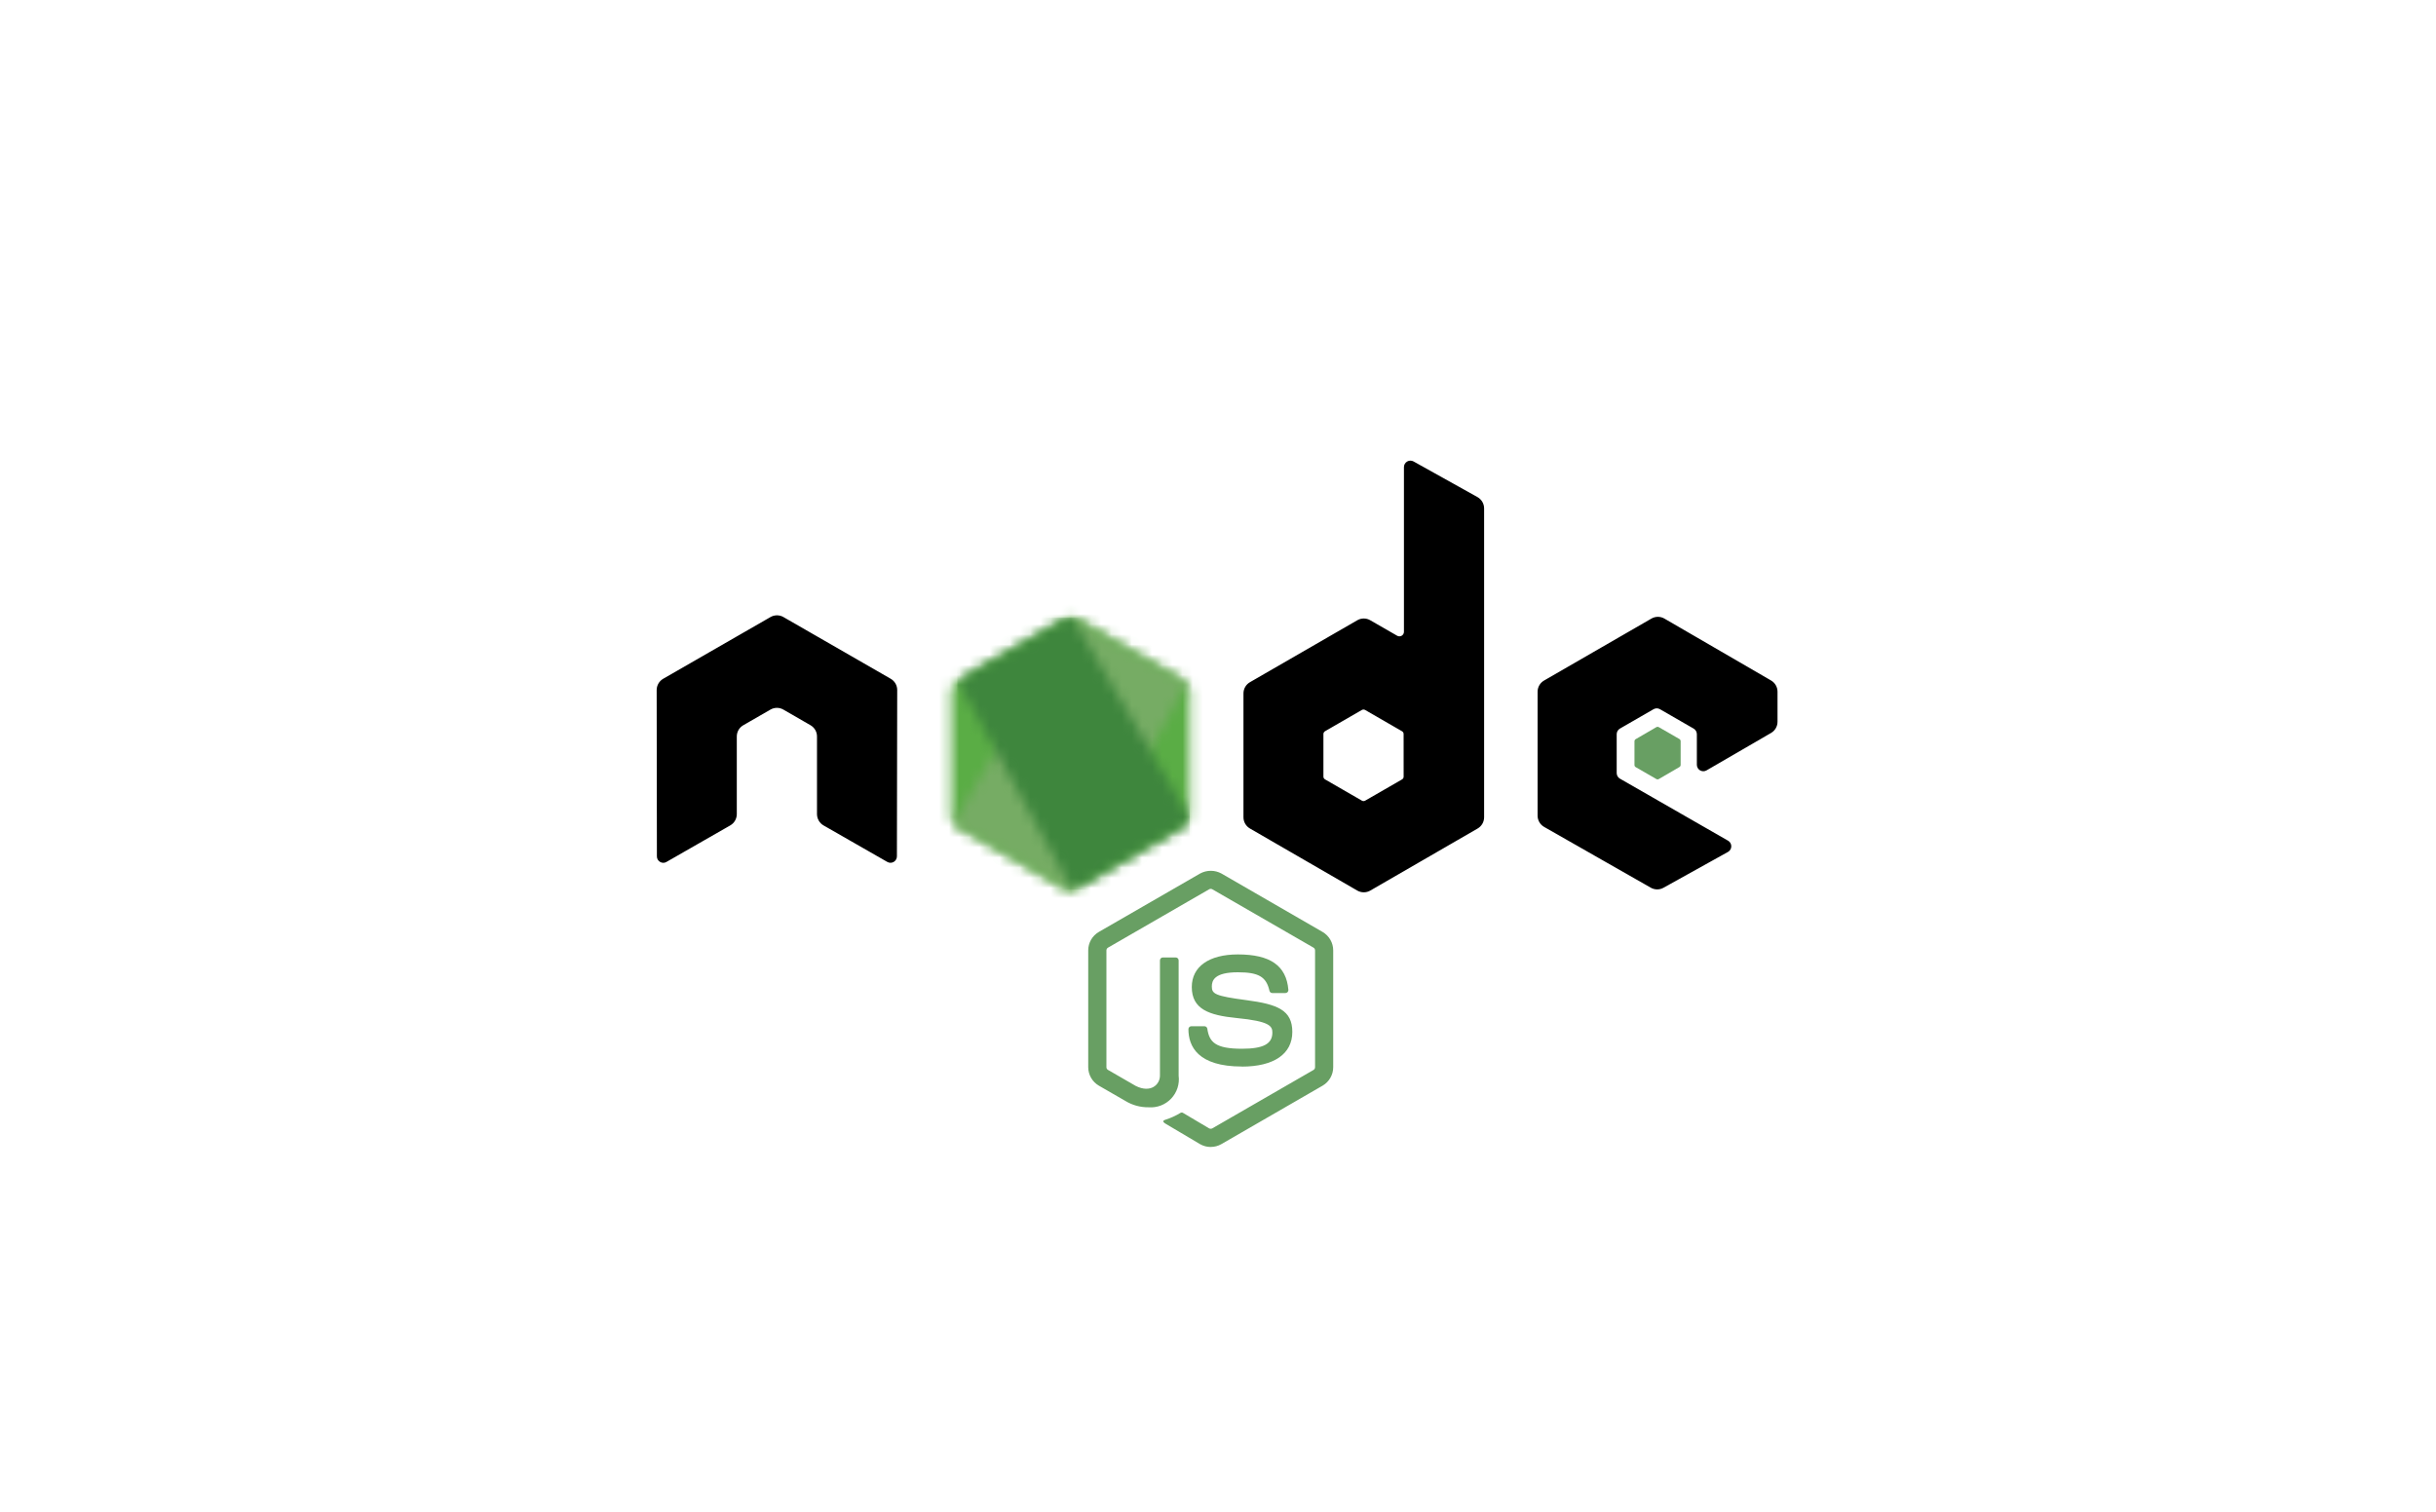
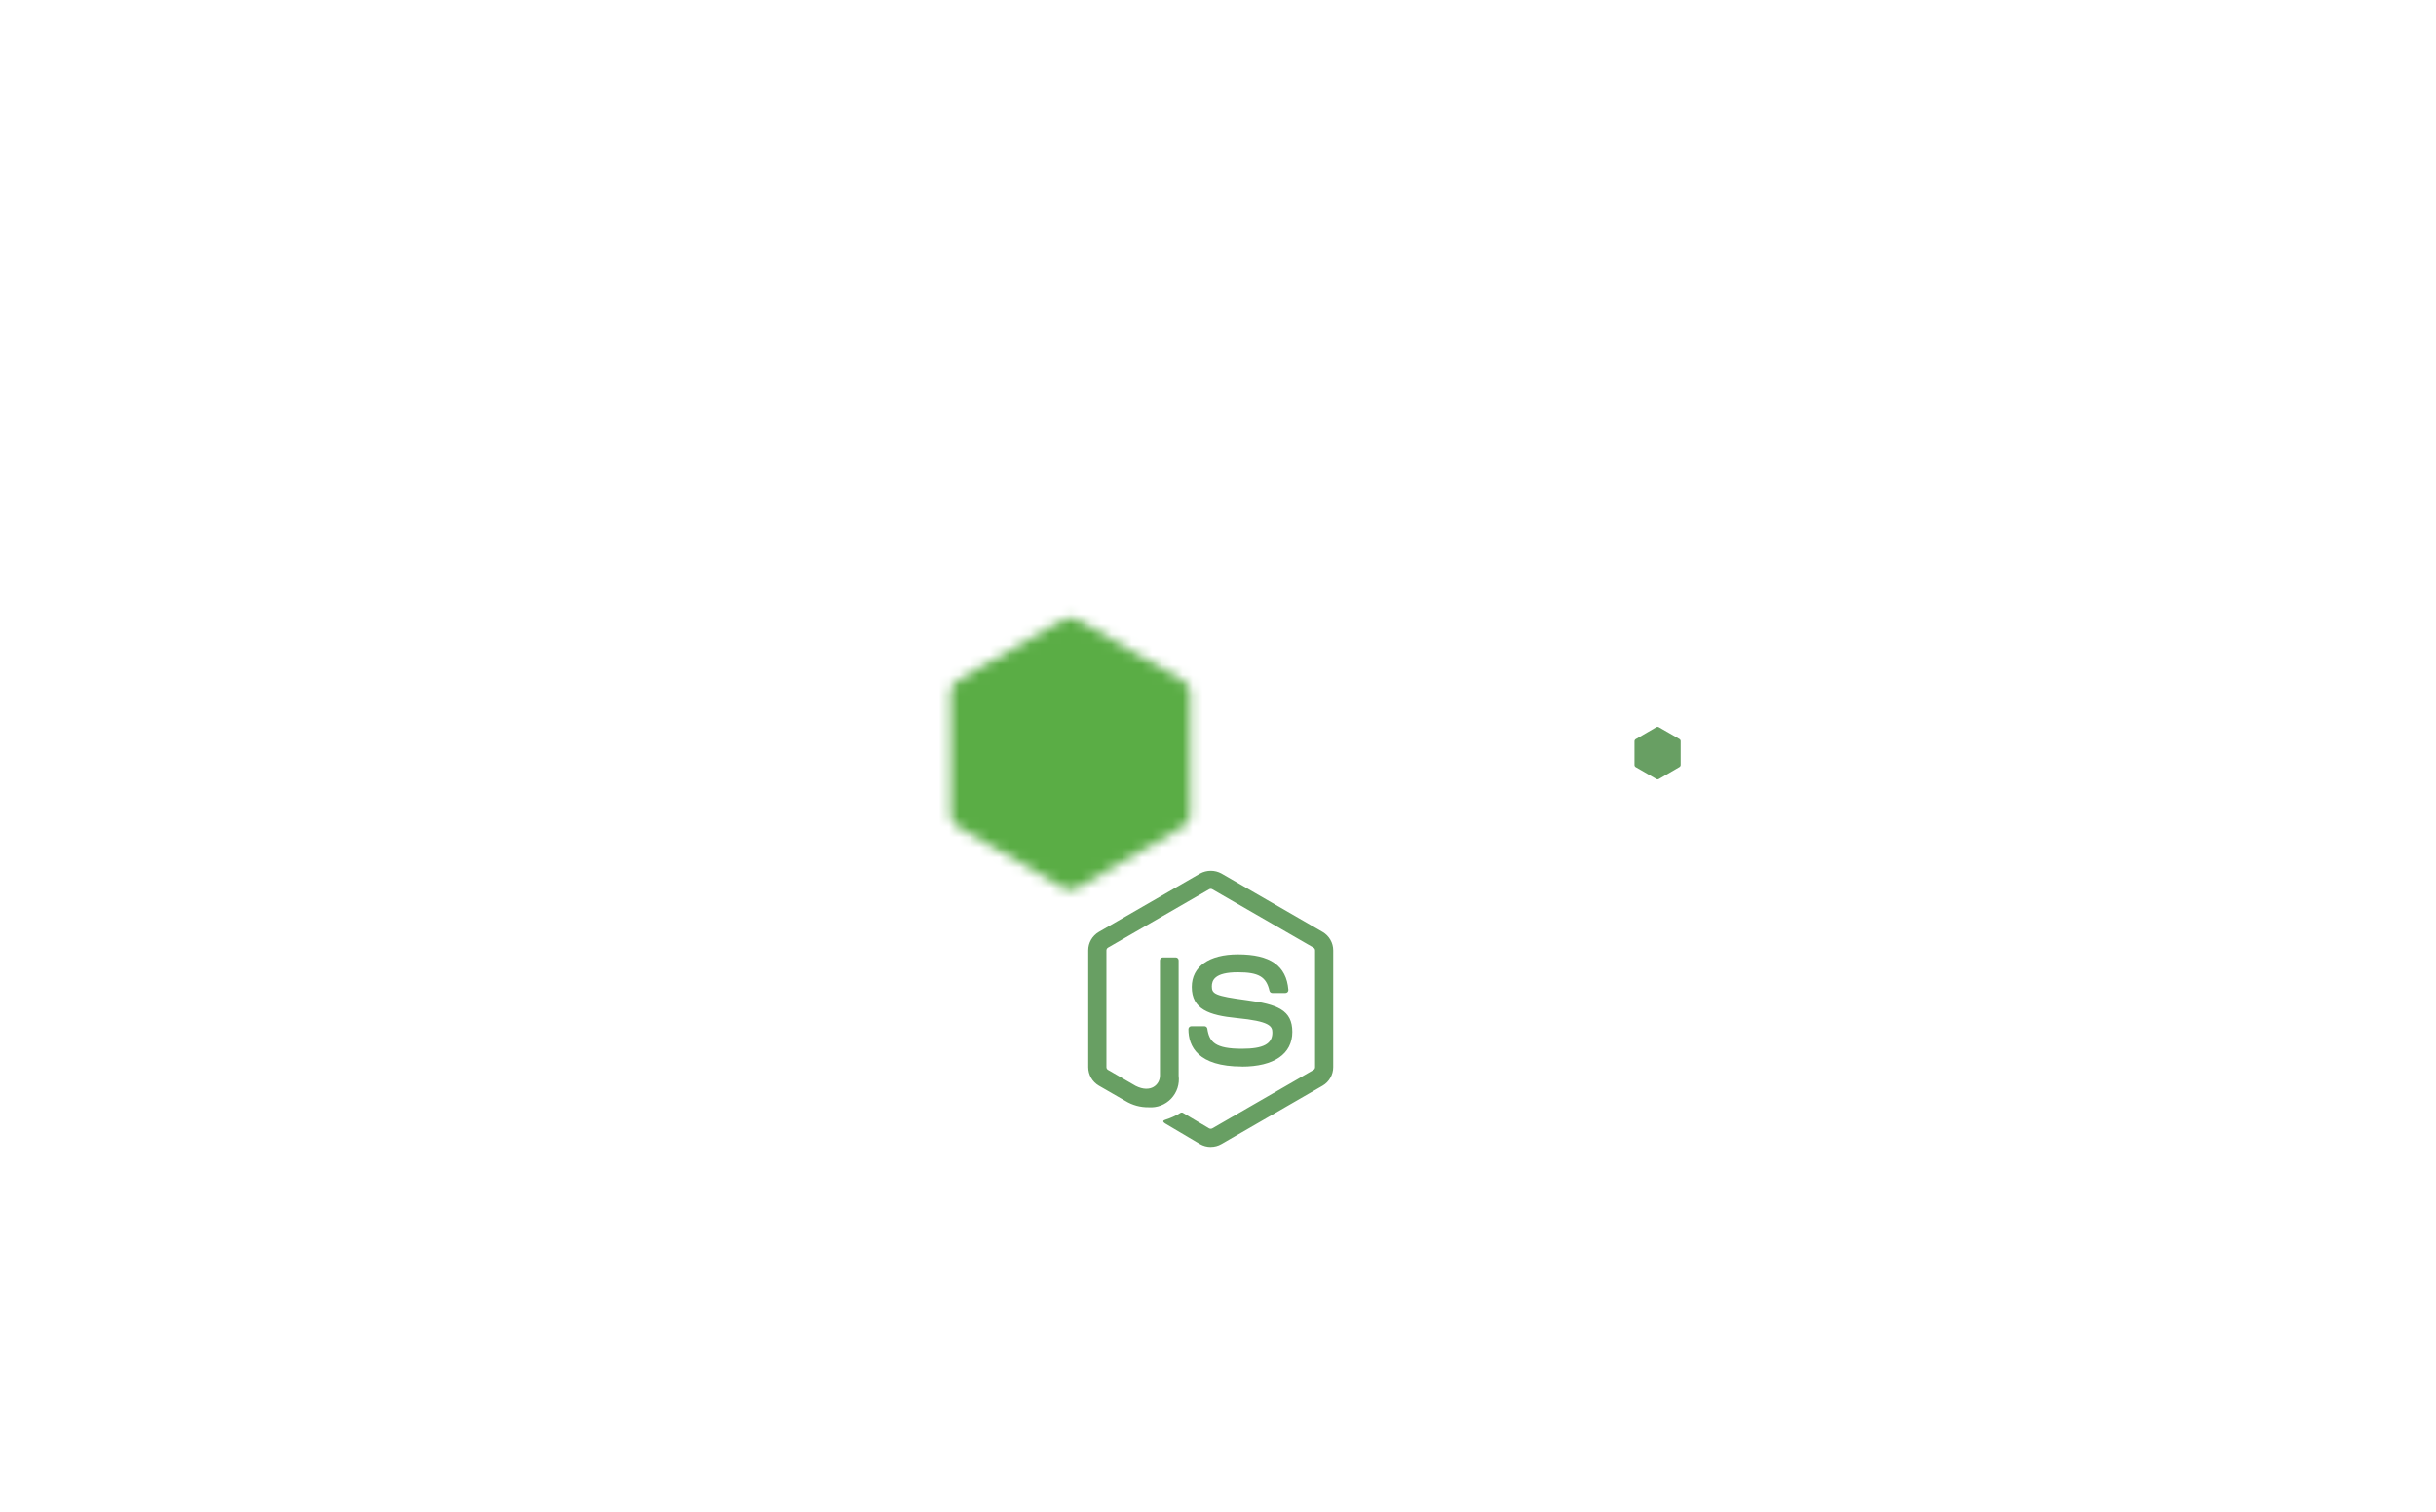
<svg xmlns="http://www.w3.org/2000/svg" width="240" height="149" viewBox="0 0 240 149" fill="none">
  <g style="mix-blend-mode:luminosity">
    <g style="mix-blend-mode:luminosity">
      <path d="M119.277 113.023C118.911 113.023 118.551 112.926 118.234 112.744L114.904 110.772C114.406 110.494 114.649 110.396 114.813 110.339C115.342 110.173 115.847 109.943 116.319 109.653C116.358 109.634 116.402 109.626 116.446 109.629C116.489 109.632 116.531 109.646 116.567 109.671L119.125 111.189C119.173 111.214 119.227 111.227 119.281 111.227C119.336 111.227 119.39 111.214 119.438 111.189L129.411 105.432C129.457 105.404 129.496 105.365 129.522 105.317C129.549 105.27 129.563 105.217 129.563 105.163V93.654C129.563 93.599 129.549 93.545 129.522 93.497C129.495 93.449 129.456 93.408 129.408 93.38L119.438 87.628C119.391 87.601 119.338 87.587 119.285 87.587C119.231 87.587 119.178 87.601 119.131 87.628L109.165 93.38C109.117 93.407 109.077 93.447 109.049 93.495C109.022 93.543 109.007 93.597 109.007 93.652V105.161C109.007 105.215 109.021 105.268 109.049 105.315C109.076 105.362 109.115 105.401 109.162 105.428L111.893 107.005C113.375 107.747 114.281 106.873 114.281 105.994V94.635C114.281 94.597 114.288 94.559 114.303 94.524C114.317 94.489 114.339 94.457 114.366 94.43C114.393 94.404 114.425 94.383 114.46 94.368C114.495 94.354 114.533 94.347 114.571 94.348H115.835C115.873 94.348 115.91 94.355 115.945 94.37C115.98 94.384 116.011 94.405 116.038 94.432C116.065 94.459 116.086 94.49 116.1 94.525C116.115 94.56 116.122 94.597 116.122 94.635V105.999C116.175 106.406 116.136 106.82 116.009 107.211C115.881 107.602 115.668 107.959 115.386 108.257C115.103 108.555 114.757 108.787 114.374 108.934C113.99 109.082 113.579 109.143 113.169 109.111C112.36 109.124 111.564 108.907 110.873 108.485L108.257 106.977C107.94 106.791 107.676 106.526 107.493 106.206C107.31 105.887 107.214 105.525 107.214 105.157V93.652C107.213 93.284 107.309 92.922 107.492 92.603C107.675 92.284 107.939 92.019 108.257 91.834L118.24 86.075C118.562 85.9 118.922 85.808 119.289 85.808C119.655 85.808 120.016 85.9 120.337 86.075L130.308 91.836C130.626 92.022 130.889 92.287 131.072 92.606C131.255 92.925 131.352 93.286 131.351 93.654V105.163C131.351 105.53 131.254 105.891 131.071 106.21C130.888 106.529 130.625 106.795 130.308 106.98L120.337 112.739C120.018 112.923 119.655 113.02 119.287 113.019" fill="#689F63" />
      <path d="M122.365 105.095C118.001 105.095 117.086 103.091 117.086 101.411C117.086 101.373 117.093 101.336 117.108 101.301C117.123 101.266 117.144 101.234 117.171 101.208C117.198 101.181 117.229 101.16 117.265 101.146C117.3 101.131 117.337 101.124 117.375 101.124H118.663C118.731 101.124 118.798 101.149 118.85 101.194C118.903 101.238 118.937 101.3 118.947 101.368C119.143 102.681 119.722 103.343 122.36 103.343C124.461 103.343 125.356 102.868 125.356 101.753C125.356 101.112 125.101 100.635 121.836 100.316C119.105 100.046 117.418 99.444 117.418 97.26C117.418 95.249 119.116 94.049 121.959 94.049C125.152 94.049 126.734 95.158 126.934 97.539C126.938 97.579 126.932 97.62 126.919 97.658C126.906 97.696 126.885 97.731 126.857 97.761C126.83 97.79 126.798 97.812 126.762 97.828C126.726 97.844 126.688 97.853 126.648 97.854H125.349C125.284 97.854 125.221 97.832 125.17 97.791C125.119 97.75 125.084 97.693 125.07 97.63C124.757 96.249 124.003 95.808 121.954 95.808C119.658 95.808 119.392 96.607 119.392 97.206C119.392 97.936 119.705 98.145 122.802 98.554C125.868 98.961 127.322 99.535 127.322 101.685C127.322 103.856 125.51 105.102 122.349 105.102" fill="#689F63" />
-       <path fill-rule="evenodd" clip-rule="evenodd" d="M88.395 67.996C88.396 67.771 88.337 67.55 88.225 67.356C88.113 67.161 87.951 66.999 87.757 66.887L77.183 60.803C77.006 60.7 76.807 60.643 76.602 60.636H76.498C76.292 60.643 76.092 60.701 75.913 60.803L65.336 66.887C65.141 67 64.98 67.162 64.868 67.357C64.756 67.552 64.696 67.772 64.696 67.997L64.719 84.38C64.717 84.491 64.745 84.601 64.8 84.698C64.855 84.795 64.935 84.876 65.032 84.932C65.127 84.991 65.237 85.022 65.349 85.022C65.461 85.022 65.571 84.991 65.666 84.932L71.952 81.332C72.146 81.219 72.307 81.057 72.419 80.862C72.531 80.668 72.59 80.448 72.591 80.224V72.572C72.591 72.348 72.649 72.127 72.761 71.933C72.873 71.739 73.034 71.578 73.229 71.466L75.905 69.924C76.099 69.812 76.319 69.752 76.544 69.752C76.767 69.752 76.986 69.811 77.179 69.923L79.854 71.465C80.048 71.576 80.209 71.738 80.322 71.932C80.434 72.126 80.493 72.347 80.492 72.571V80.226C80.494 80.45 80.554 80.67 80.666 80.865C80.778 81.059 80.939 81.221 81.133 81.334L87.415 84.931C87.511 84.988 87.622 85.018 87.734 85.018C87.846 85.018 87.957 84.988 88.053 84.931C88.149 84.874 88.228 84.793 88.283 84.696C88.338 84.599 88.367 84.49 88.366 84.379L88.395 67.996ZM138.289 76.528C138.29 76.584 138.276 76.639 138.248 76.688C138.219 76.736 138.179 76.777 138.13 76.804L134.498 78.897C134.45 78.925 134.395 78.94 134.339 78.94C134.283 78.94 134.228 78.925 134.179 78.897L130.546 76.8C130.497 76.772 130.456 76.732 130.428 76.684C130.4 76.635 130.385 76.58 130.386 76.523V72.334C130.386 72.278 130.4 72.223 130.428 72.174C130.456 72.126 130.496 72.085 130.544 72.056L134.173 69.959C134.222 69.931 134.278 69.916 134.334 69.916C134.391 69.916 134.446 69.931 134.495 69.959L138.128 72.056C138.177 72.084 138.218 72.124 138.246 72.173C138.274 72.222 138.288 72.278 138.287 72.334L138.289 76.528ZM139.269 45.473C139.172 45.418 139.062 45.39 138.951 45.391C138.839 45.392 138.73 45.423 138.634 45.479C138.538 45.536 138.458 45.616 138.403 45.713C138.347 45.81 138.318 45.919 138.319 46.031V62.257C138.319 62.335 138.298 62.413 138.259 62.48C138.22 62.548 138.163 62.605 138.096 62.644C138.028 62.683 137.951 62.704 137.872 62.704C137.794 62.704 137.717 62.683 137.649 62.644L135 61.119C134.806 61.006 134.586 60.947 134.362 60.947C134.138 60.947 133.918 61.006 133.724 61.119L123.148 67.223C122.954 67.335 122.792 67.495 122.68 67.689C122.568 67.882 122.509 68.102 122.509 68.326V80.535C122.509 80.759 122.568 80.979 122.68 81.173C122.792 81.367 122.953 81.528 123.148 81.641L133.725 87.757C133.92 87.868 134.14 87.927 134.364 87.927C134.588 87.927 134.808 87.868 135.002 87.757L145.579 81.642C145.773 81.529 145.934 81.368 146.046 81.174C146.158 80.98 146.217 80.76 146.218 80.536V50.1C146.218 49.873 146.158 49.65 146.043 49.454C145.928 49.258 145.764 49.095 145.566 48.984L139.269 45.473ZM174.491 72.224C174.684 72.112 174.844 71.951 174.955 71.757C175.067 71.563 175.125 71.344 175.125 71.12V68.16C175.125 67.936 175.067 67.716 174.955 67.523C174.844 67.329 174.683 67.167 174.49 67.055L163.981 60.955C163.786 60.842 163.566 60.782 163.341 60.782C163.116 60.782 162.895 60.842 162.701 60.955L152.126 67.058C151.932 67.17 151.77 67.331 151.658 67.525C151.546 67.72 151.487 67.94 151.487 68.164V80.373C151.487 80.598 151.547 80.82 151.66 81.015C151.773 81.21 151.936 81.372 152.131 81.484L162.638 87.473C162.828 87.582 163.044 87.639 163.263 87.641C163.482 87.642 163.698 87.587 163.89 87.48L170.246 83.948C170.345 83.892 170.427 83.812 170.484 83.714C170.541 83.616 170.571 83.505 170.571 83.392C170.571 83.279 170.541 83.168 170.484 83.07C170.427 82.973 170.345 82.892 170.246 82.837L159.602 76.73C159.505 76.675 159.423 76.595 159.367 76.498C159.31 76.401 159.28 76.29 159.28 76.178V72.349C159.28 72.236 159.309 72.126 159.365 72.029C159.421 71.932 159.502 71.851 159.599 71.795L162.909 69.886C163.006 69.829 163.116 69.799 163.228 69.799C163.339 69.799 163.449 69.829 163.546 69.886L166.859 71.795C166.956 71.851 167.037 71.932 167.093 72.029C167.149 72.126 167.178 72.236 167.178 72.347V75.358C167.178 75.47 167.207 75.581 167.263 75.678C167.319 75.776 167.4 75.857 167.497 75.913C167.595 75.969 167.705 75.998 167.817 75.998C167.93 75.997 168.04 75.967 168.137 75.91L174.491 72.224Z" fill="black" />
      <path fill-rule="evenodd" clip-rule="evenodd" d="M163.185 71.653C163.222 71.632 163.264 71.62 163.307 71.62C163.35 71.62 163.392 71.632 163.429 71.653L165.459 72.824C165.495 72.846 165.526 72.876 165.547 72.912C165.569 72.949 165.58 72.99 165.581 73.033V75.376C165.58 75.419 165.569 75.46 165.547 75.497C165.526 75.534 165.495 75.564 165.459 75.585L163.43 76.766C163.393 76.788 163.351 76.799 163.308 76.799C163.265 76.799 163.223 76.788 163.186 76.766L161.157 75.596C161.12 75.575 161.089 75.545 161.067 75.508C161.045 75.471 161.033 75.43 161.032 75.387V73.043C161.032 73.001 161.044 72.959 161.065 72.923C161.087 72.886 161.117 72.856 161.154 72.835L163.185 71.653Z" fill="#689F63" />
      <mask id="mask0_48_4415" style="mask-type:luminance" maskUnits="userSpaceOnUse" x="93" y="60" width="25" height="28">
        <path d="M104.818 61.018L94.301 67.088C94.108 67.199 93.947 67.359 93.836 67.552C93.724 67.746 93.665 67.965 93.665 68.188V80.335C93.665 80.558 93.724 80.777 93.836 80.97C93.947 81.163 94.108 81.323 94.301 81.435L104.819 87.51C105.013 87.621 105.232 87.68 105.455 87.68C105.678 87.68 105.897 87.621 106.09 87.51L116.606 81.435C116.799 81.323 116.959 81.162 117.071 80.969C117.182 80.776 117.241 80.558 117.241 80.335V68.188C117.241 67.965 117.182 67.745 117.07 67.552C116.958 67.359 116.798 67.199 116.604 67.088L106.09 61.018C105.897 60.907 105.677 60.848 105.454 60.848C105.23 60.848 105.011 60.907 104.817 61.018" fill="white" />
      </mask>
      <g mask="url(#mask0_48_4415)">
        <path d="M127.893 66.057L98.258 51.528L83.063 82.525L112.698 97.053L127.893 66.057Z" fill="url(#paint0_linear_48_4415)" />
      </g>
      <mask id="mask1_48_4415" style="mask-type:luminance" maskUnits="userSpaceOnUse" x="93" y="60" width="24" height="28">
        <path d="M93.934 81.108C94.036 81.241 94.163 81.353 94.308 81.436L103.33 86.647L104.833 87.511C105.054 87.639 105.309 87.696 105.563 87.677C105.648 87.67 105.731 87.655 105.813 87.632L116.905 67.321C116.819 67.228 116.719 67.149 116.61 67.086L109.723 63.11L106.083 61.016C105.98 60.957 105.869 60.912 105.753 60.883L93.934 81.108Z" fill="white" />
      </mask>
      <g mask="url(#mask1_48_4415)">
-         <path d="M81.13 70.352L102.056 98.673L129.73 78.227L108.803 49.905L81.13 70.352Z" fill="url(#paint1_linear_48_4415)" />
-       </g>
+         </g>
      <mask id="mask2_48_4415" style="mask-type:luminance" maskUnits="userSpaceOnUse" x="94" y="60" width="24" height="28">
-         <path d="M105.317 60.853C105.138 60.871 104.965 60.927 104.809 61.016L94.322 67.068L105.63 87.665C105.789 87.643 105.942 87.59 106.082 87.51L116.599 81.435C116.758 81.343 116.895 81.218 117.001 81.068C117.107 80.918 117.18 80.747 117.214 80.567L105.685 60.873C105.601 60.856 105.515 60.848 105.429 60.848C105.393 60.848 105.359 60.848 105.324 60.848" fill="white" />
-       </mask>
+         </mask>
      <g mask="url(#mask2_48_4415)">
-         <path d="M94.322 60.848V87.665H117.208V60.848H94.322Z" fill="url(#paint2_linear_48_4415)" />
-       </g>
+         </g>
    </g>
  </g>
  <defs>
    <linearGradient id="paint0_linear_48_4415" x1="45.092" y1="4.455" x2="45.496" y2="4.455" gradientUnits="userSpaceOnUse">
      <stop offset="0.3" stop-color="#3E863D" />
      <stop offset="0.5" stop-color="#55934F" />
      <stop offset="0.8" stop-color="#5AAD45" />
    </linearGradient>
    <linearGradient id="paint1_linear_48_4415" x1="45.069" y1="4.453" x2="45.312" y2="4.453" gradientUnits="userSpaceOnUse">
      <stop offset="0.57" stop-color="#3E863D" />
      <stop offset="0.72" stop-color="#619857" />
      <stop offset="1" stop-color="#76AC64" />
    </linearGradient>
    <linearGradient id="paint2_linear_48_4415" x1="45.161" y1="4.451" x2="45.39" y2="4.451" gradientUnits="userSpaceOnUse">
      <stop offset="0.16" stop-color="#6BBF47" />
      <stop offset="0.38" stop-color="#79B461" />
      <stop offset="0.47" stop-color="#75AC64" />
      <stop offset="0.7" stop-color="#659E5A" />
      <stop offset="0.9" stop-color="#3E863D" />
    </linearGradient>
  </defs>
</svg>